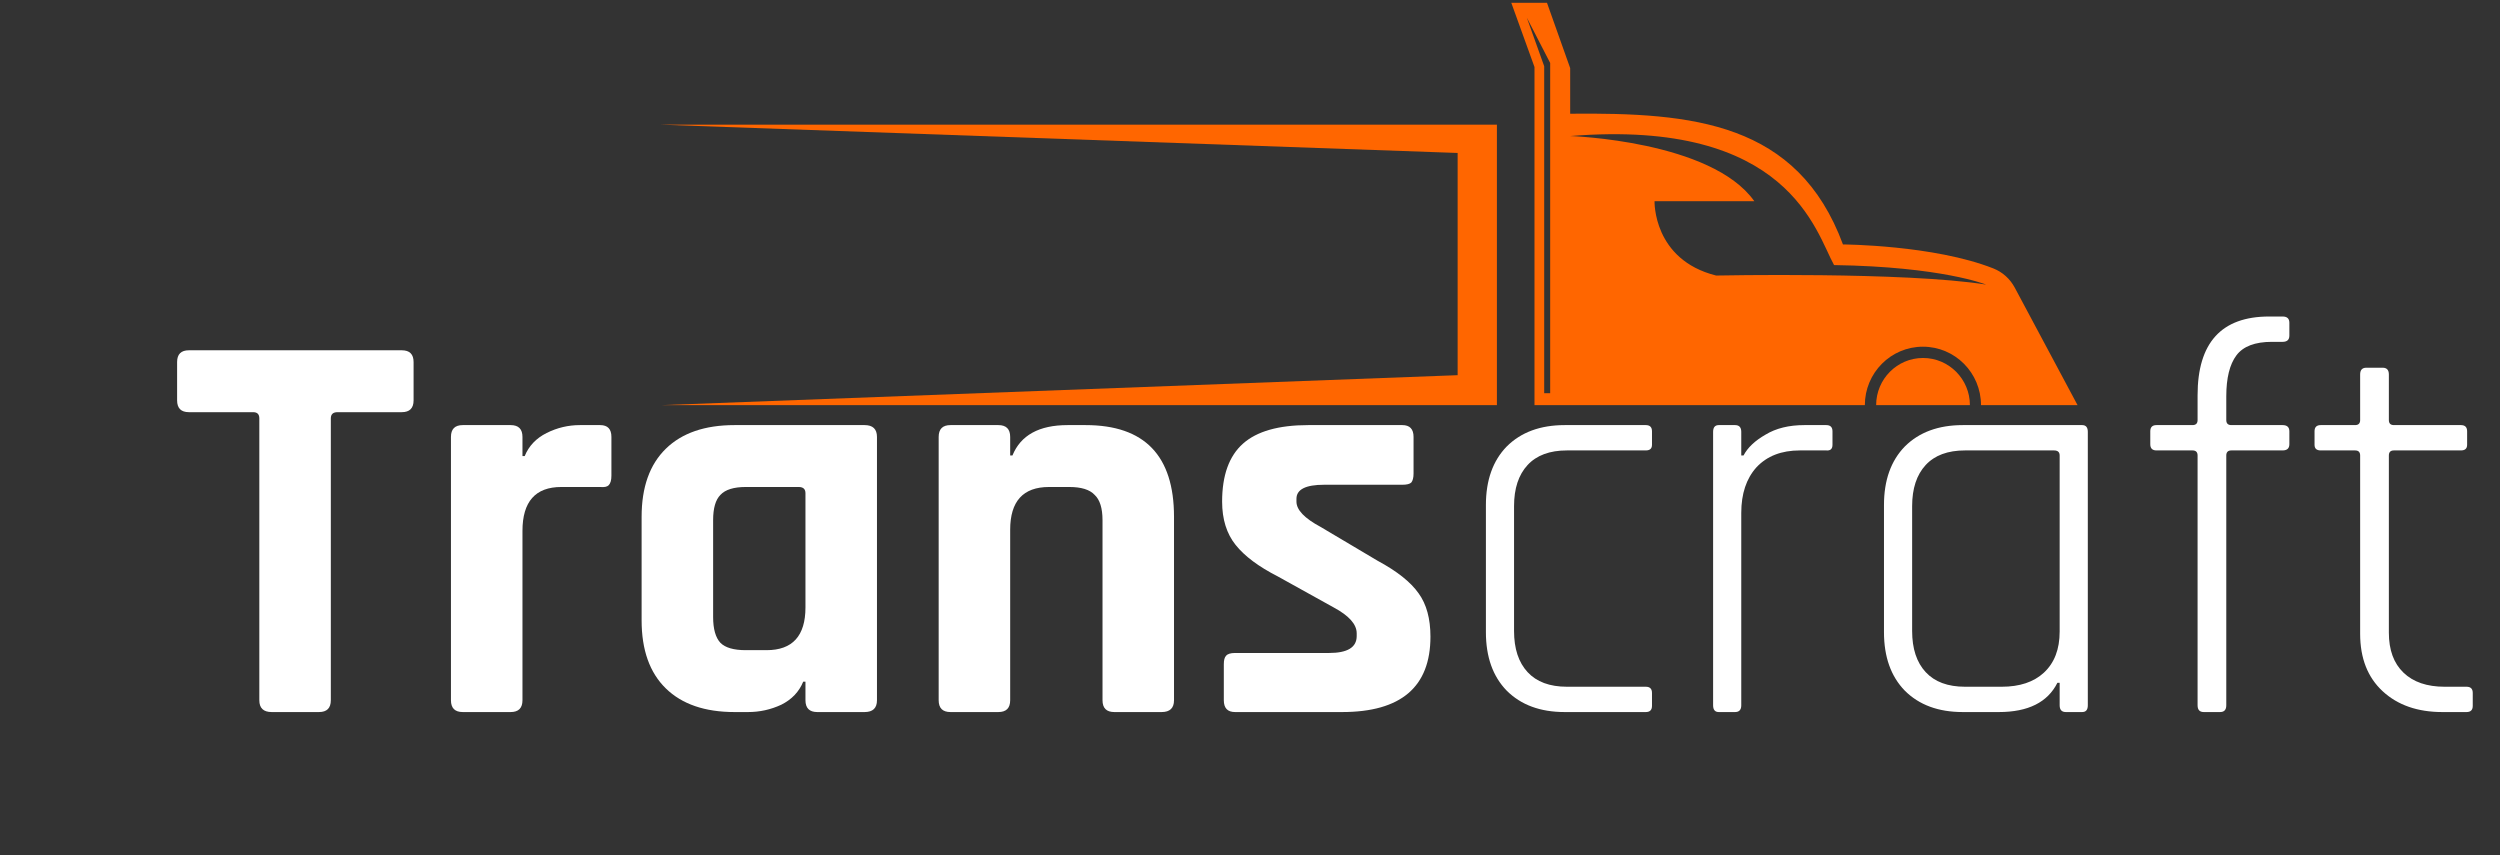
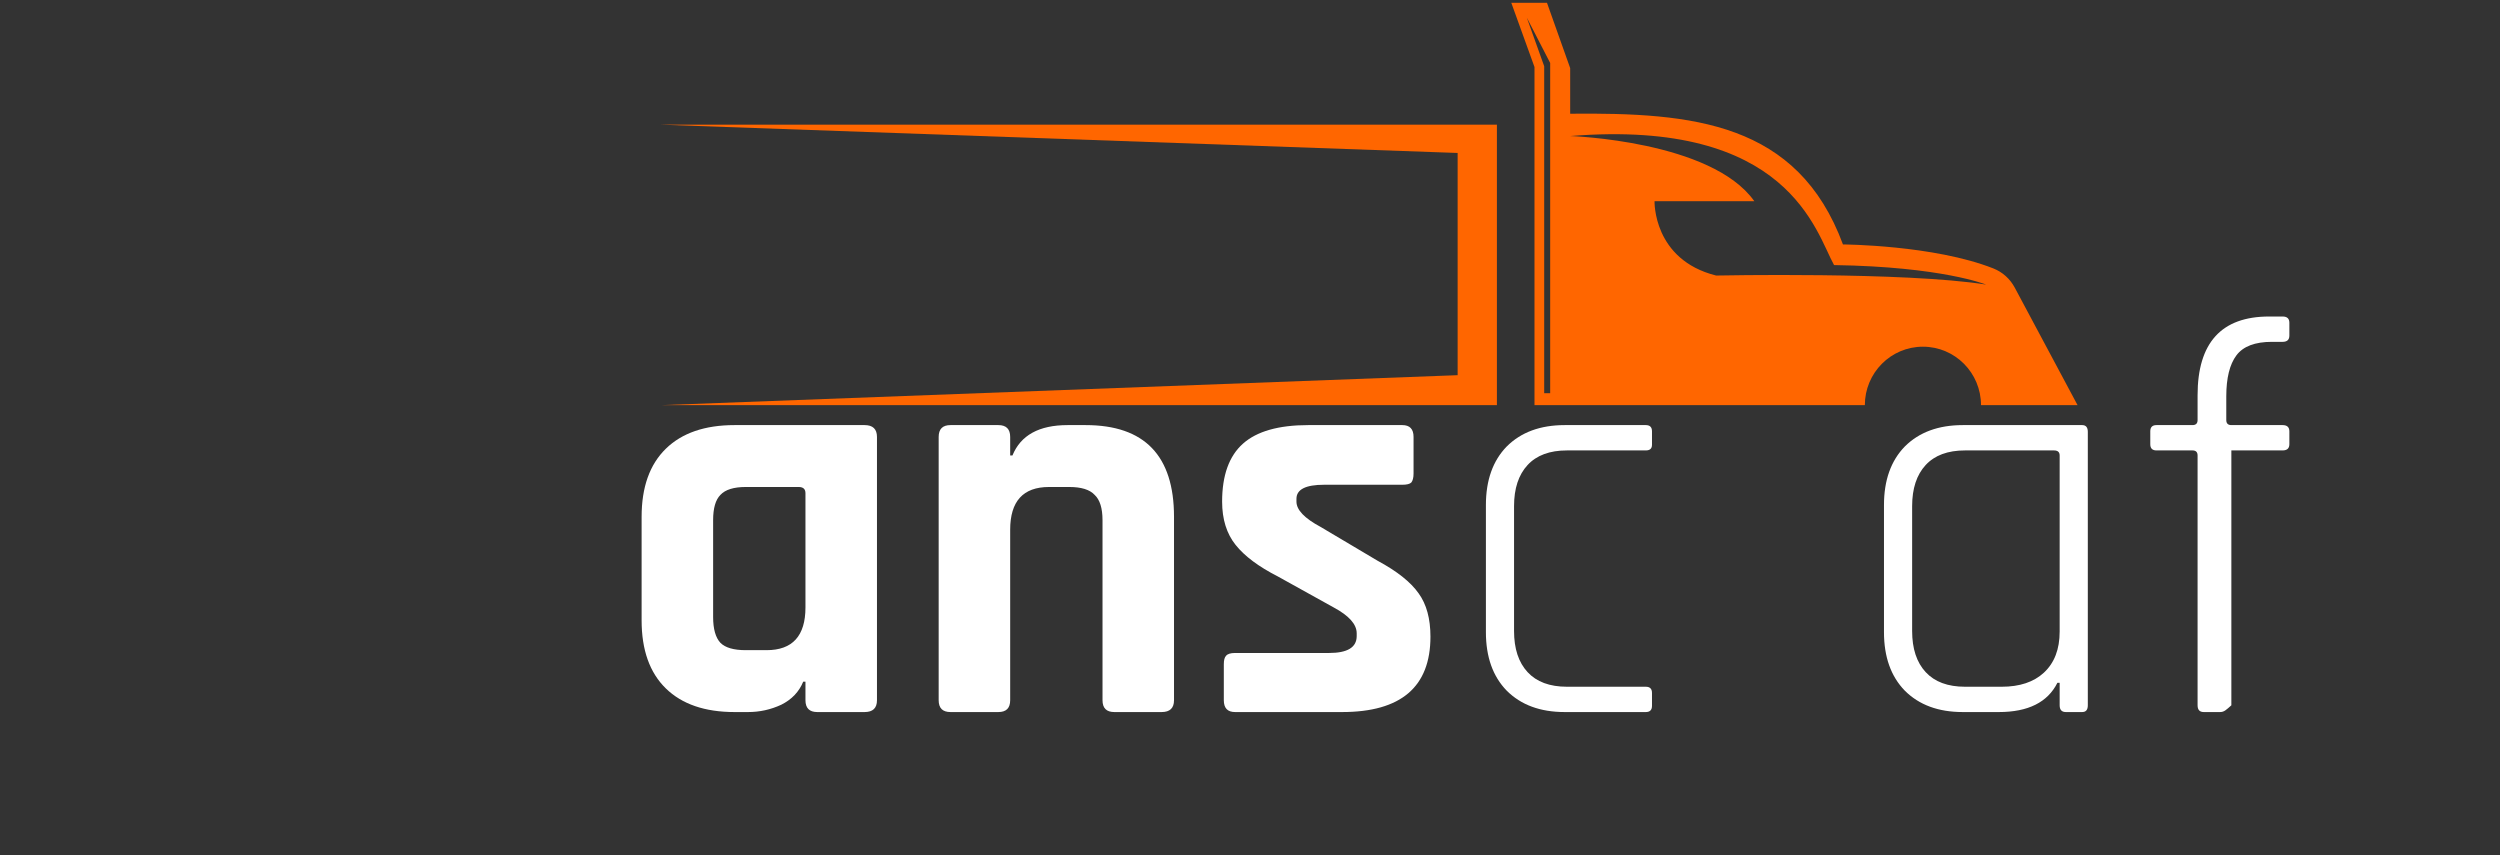
<svg xmlns="http://www.w3.org/2000/svg" width="152" height="52" viewBox="0 0 152 52" fill="none">
  <rect x="0" y="0" width="152" height="52" fill="#333333" stroke="none" />
-   <path d="M19.395 43.293H16.52C16.017 43.293 15.767 43.053 15.767 42.575V25.436C15.767 25.185 15.641 25.06 15.39 25.06H11.487C11.008 25.06 10.768 24.82 10.768 24.341V22.015C10.768 21.536 11.008 21.297 11.487 21.297H24.427C24.907 21.297 25.146 21.536 25.146 22.015V24.341C25.146 24.82 24.907 25.06 24.427 25.06H20.525C20.251 25.06 20.114 25.185 20.114 25.436V42.575C20.114 43.053 19.874 43.293 19.395 43.293Z" fill="white" />
-   <path d="M31.047 43.293H28.137C27.658 43.293 27.418 43.053 27.418 42.575V26.565C27.418 26.086 27.658 25.846 28.137 25.846H31.047C31.526 25.846 31.766 26.086 31.766 26.565V27.728H31.902C32.154 27.112 32.599 26.645 33.238 26.325C33.877 26.006 34.55 25.846 35.257 25.846H36.49C36.946 25.846 37.174 26.086 37.174 26.565V28.925C37.174 29.199 37.117 29.393 37.003 29.507C36.912 29.598 36.741 29.632 36.49 29.609H34.128C32.553 29.609 31.766 30.499 31.766 32.278V42.575C31.766 43.053 31.526 43.293 31.047 43.293Z" fill="white" />
  <path d="M45.48 43.293H44.659C42.856 43.293 41.464 42.814 40.482 41.856C39.501 40.898 39.01 39.519 39.01 37.717V31.422C39.01 29.621 39.501 28.241 40.482 27.283C41.464 26.325 42.856 25.846 44.659 25.846H52.567C53.069 25.846 53.32 26.086 53.32 26.565V42.575C53.32 43.053 53.069 43.293 52.567 43.293H49.691C49.212 43.293 48.972 43.053 48.972 42.575V41.446H48.835C48.584 42.061 48.139 42.529 47.5 42.848C46.861 43.145 46.188 43.293 45.48 43.293ZM48.972 36.93V29.986C48.972 29.735 48.835 29.609 48.561 29.609H45.343C44.613 29.609 44.1 29.769 43.803 30.088C43.506 30.385 43.358 30.898 43.358 31.628V37.512C43.358 38.241 43.506 38.766 43.803 39.085C44.1 39.382 44.613 39.53 45.343 39.53H46.61C48.185 39.53 48.972 38.663 48.972 36.93Z" fill="white" />
  <path d="M60.7 43.293H57.79C57.311 43.293 57.071 43.053 57.071 42.575V26.565C57.071 26.086 57.311 25.846 57.79 25.846H60.7C61.179 25.846 61.419 26.086 61.419 26.565V27.694H61.556C62.058 26.462 63.176 25.846 64.91 25.846H66.006C69.589 25.846 71.38 27.705 71.38 31.422V42.575C71.38 43.053 71.129 43.293 70.627 43.293H67.752C67.272 43.293 67.033 43.053 67.033 42.575V31.628C67.033 30.898 66.873 30.385 66.553 30.088C66.257 29.769 65.743 29.609 65.013 29.609H63.781C62.206 29.609 61.419 30.476 61.419 32.209V42.575C61.419 43.053 61.179 43.293 60.7 43.293Z" fill="white" />
  <path d="M81.597 43.293H75.093C74.636 43.293 74.408 43.053 74.408 42.575V40.385C74.408 40.134 74.454 39.963 74.545 39.872C74.636 39.758 74.819 39.701 75.093 39.701H80.809C81.928 39.701 82.487 39.359 82.487 38.675V38.504C82.487 37.956 82.019 37.432 81.083 36.93L77.694 35.049C76.53 34.456 75.674 33.817 75.127 33.133C74.579 32.449 74.305 31.571 74.305 30.499C74.305 28.902 74.727 27.728 75.572 26.975C76.416 26.223 77.74 25.846 79.543 25.846H85.26C85.716 25.846 85.944 26.086 85.944 26.565V28.788C85.944 29.039 85.899 29.222 85.808 29.336C85.716 29.427 85.534 29.473 85.26 29.473H80.501C79.383 29.473 78.824 29.758 78.824 30.328V30.499C78.824 31.001 79.315 31.514 80.296 32.038L83.754 34.091C84.94 34.729 85.773 35.391 86.252 36.075C86.732 36.736 86.971 37.614 86.971 38.709C86.971 41.765 85.18 43.293 81.597 43.293Z" fill="white" />
  <path d="M100.441 42.13V42.917C100.441 43.167 100.316 43.293 100.065 43.293H95.135C93.652 43.293 92.476 42.86 91.609 41.993C90.765 41.126 90.343 39.941 90.343 38.435V30.704C90.343 29.199 90.765 28.013 91.609 27.146C92.476 26.28 93.652 25.846 95.135 25.846H100.065C100.316 25.846 100.441 25.972 100.441 26.223V27.044C100.441 27.272 100.316 27.386 100.065 27.386H95.272C94.222 27.386 93.424 27.682 92.876 28.275C92.328 28.868 92.054 29.701 92.054 30.773V38.367C92.054 39.439 92.328 40.271 92.876 40.864C93.424 41.457 94.222 41.754 95.272 41.754H100.065C100.316 41.754 100.441 41.879 100.441 42.13Z" fill="white" />
-   <path d="M105.493 43.293H104.5C104.272 43.293 104.157 43.156 104.157 42.882V26.257C104.157 25.983 104.272 25.846 104.5 25.846H105.493C105.744 25.846 105.869 25.983 105.869 26.257V27.694H106.006C106.257 27.215 106.702 26.793 107.341 26.428C107.98 26.04 108.767 25.846 109.703 25.846H111.038C111.289 25.846 111.415 25.972 111.415 26.223V27.044C111.415 27.295 111.289 27.409 111.038 27.386H109.429C108.311 27.386 107.432 27.728 106.793 28.412C106.177 29.096 105.869 30.02 105.869 31.183V42.882C105.869 43.156 105.744 43.293 105.493 43.293Z" fill="white" />
  <path d="M121.53 43.293H119.339C117.856 43.293 116.68 42.86 115.813 41.993C114.969 41.126 114.546 39.941 114.546 38.435V30.704C114.546 29.199 114.969 28.013 115.813 27.146C116.68 26.28 117.856 25.846 119.339 25.846H126.596C126.825 25.846 126.939 25.983 126.939 26.257V42.882C126.939 43.156 126.825 43.293 126.596 43.293H125.604C125.353 43.293 125.227 43.156 125.227 42.882V41.514H125.09C124.497 42.7 123.31 43.293 121.53 43.293ZM125.227 38.401V27.694C125.227 27.488 125.113 27.386 124.885 27.386H119.476C118.426 27.386 117.627 27.682 117.08 28.275C116.532 28.868 116.258 29.701 116.258 30.773V38.367C116.258 39.439 116.532 40.271 117.08 40.864C117.627 41.457 118.426 41.754 119.476 41.754H121.701C122.797 41.754 123.652 41.468 124.269 40.898C124.908 40.305 125.227 39.473 125.227 38.401Z" fill="white" />
-   <path d="M135.667 25.846H138.782C139.056 25.846 139.193 25.972 139.193 26.223V27.009C139.193 27.26 139.056 27.386 138.782 27.386H135.667C135.461 27.386 135.358 27.488 135.358 27.694V42.882C135.358 43.156 135.233 43.293 134.982 43.293H133.989C133.738 43.293 133.613 43.156 133.613 42.882V27.694C133.613 27.488 133.51 27.386 133.304 27.386H131.114C130.862 27.386 130.737 27.26 130.737 27.009V26.223C130.737 25.972 130.862 25.846 131.114 25.846H133.304C133.51 25.846 133.613 25.744 133.613 25.539V24.033C133.613 20.841 135.062 19.244 137.96 19.244H138.782C139.056 19.244 139.193 19.37 139.193 19.62V20.407C139.193 20.658 139.056 20.784 138.782 20.784H138.131C137.104 20.784 136.385 21.057 135.975 21.605C135.564 22.152 135.358 22.984 135.358 24.102V25.539C135.358 25.744 135.461 25.846 135.667 25.846Z" fill="white" />
-   <path d="M143.189 27.386H141.1C140.849 27.386 140.724 27.272 140.724 27.044V26.223C140.724 25.972 140.849 25.846 141.1 25.846H143.189C143.394 25.846 143.497 25.744 143.497 25.539V22.768C143.497 22.494 143.622 22.357 143.873 22.357H144.866C145.117 22.357 145.243 22.494 145.243 22.768V25.539C145.243 25.744 145.345 25.846 145.551 25.846H149.624C149.876 25.846 150.001 25.972 150.001 26.223V27.044C150.001 27.272 149.876 27.386 149.624 27.386H145.551C145.345 27.386 145.243 27.488 145.243 27.694V38.469C145.243 39.519 145.539 40.328 146.133 40.898C146.726 41.468 147.559 41.754 148.632 41.754H149.967C150.218 41.754 150.343 41.879 150.343 42.13V42.917C150.343 43.167 150.218 43.293 149.967 43.293H148.495C146.989 43.293 145.779 42.871 144.866 42.027C143.953 41.183 143.497 40.02 143.497 38.538V27.694C143.497 27.488 143.394 27.386 143.189 27.386Z" fill="white" />
+   <path d="M135.667 25.846H138.782C139.056 25.846 139.193 25.972 139.193 26.223V27.009C139.193 27.26 139.056 27.386 138.782 27.386H135.667V42.882C135.358 43.156 135.233 43.293 134.982 43.293H133.989C133.738 43.293 133.613 43.156 133.613 42.882V27.694C133.613 27.488 133.51 27.386 133.304 27.386H131.114C130.862 27.386 130.737 27.26 130.737 27.009V26.223C130.737 25.972 130.862 25.846 131.114 25.846H133.304C133.51 25.846 133.613 25.744 133.613 25.539V24.033C133.613 20.841 135.062 19.244 137.96 19.244H138.782C139.056 19.244 139.193 19.37 139.193 19.62V20.407C139.193 20.658 139.056 20.784 138.782 20.784H138.131C137.104 20.784 136.385 21.057 135.975 21.605C135.564 22.152 135.358 22.984 135.358 24.102V25.539C135.358 25.744 135.461 25.846 135.667 25.846Z" fill="white" />
  <g clip-path="url(#clip0_8_11919)">
    <path d="M122.493 17.481C122.207 16.949 121.751 16.539 121.192 16.319C117.576 14.893 112.052 14.862 112.052 14.862C109.299 7.428 102.93 6.841 95.467 6.914V4.142L94.057 0.171H91.887L93.297 4.075V24.634H95.467H113.383C113.383 22.67 114.963 21.079 116.914 21.079C118.865 21.079 120.445 22.67 120.445 24.634H126.316L122.493 17.481ZM94.251 23.906H93.887V4.026L92.829 1.07L94.251 3.83V23.906ZM104.34 16.753C100.487 15.786 100.596 12.231 100.596 12.231H106.661C104.054 8.548 95.467 8.272 95.467 8.272C108.77 7.195 110.399 14.122 111.511 16.117C118.081 16.215 120.755 17.304 120.755 17.304C115.832 16.515 104.34 16.753 104.34 16.753Z" fill="#FF6600" />
    <path d="M91.012 24.634H40.174L88.624 22.811V9.3L40.174 7.581H91.012V24.634Z" fill="#FF6600" />
-     <path d="M116.92 21.765C115.346 21.765 114.07 23.05 114.07 24.634H119.77C119.77 23.05 118.494 21.765 116.92 21.765Z" fill="#FF6600" />
  </g>
  <defs>
    <clipPath id="clip0_8_11919">
      <rect width="86.147" height="24.463" fill="white" transform="translate(40.174 0.171)" />
    </clipPath>
  </defs>
</svg>